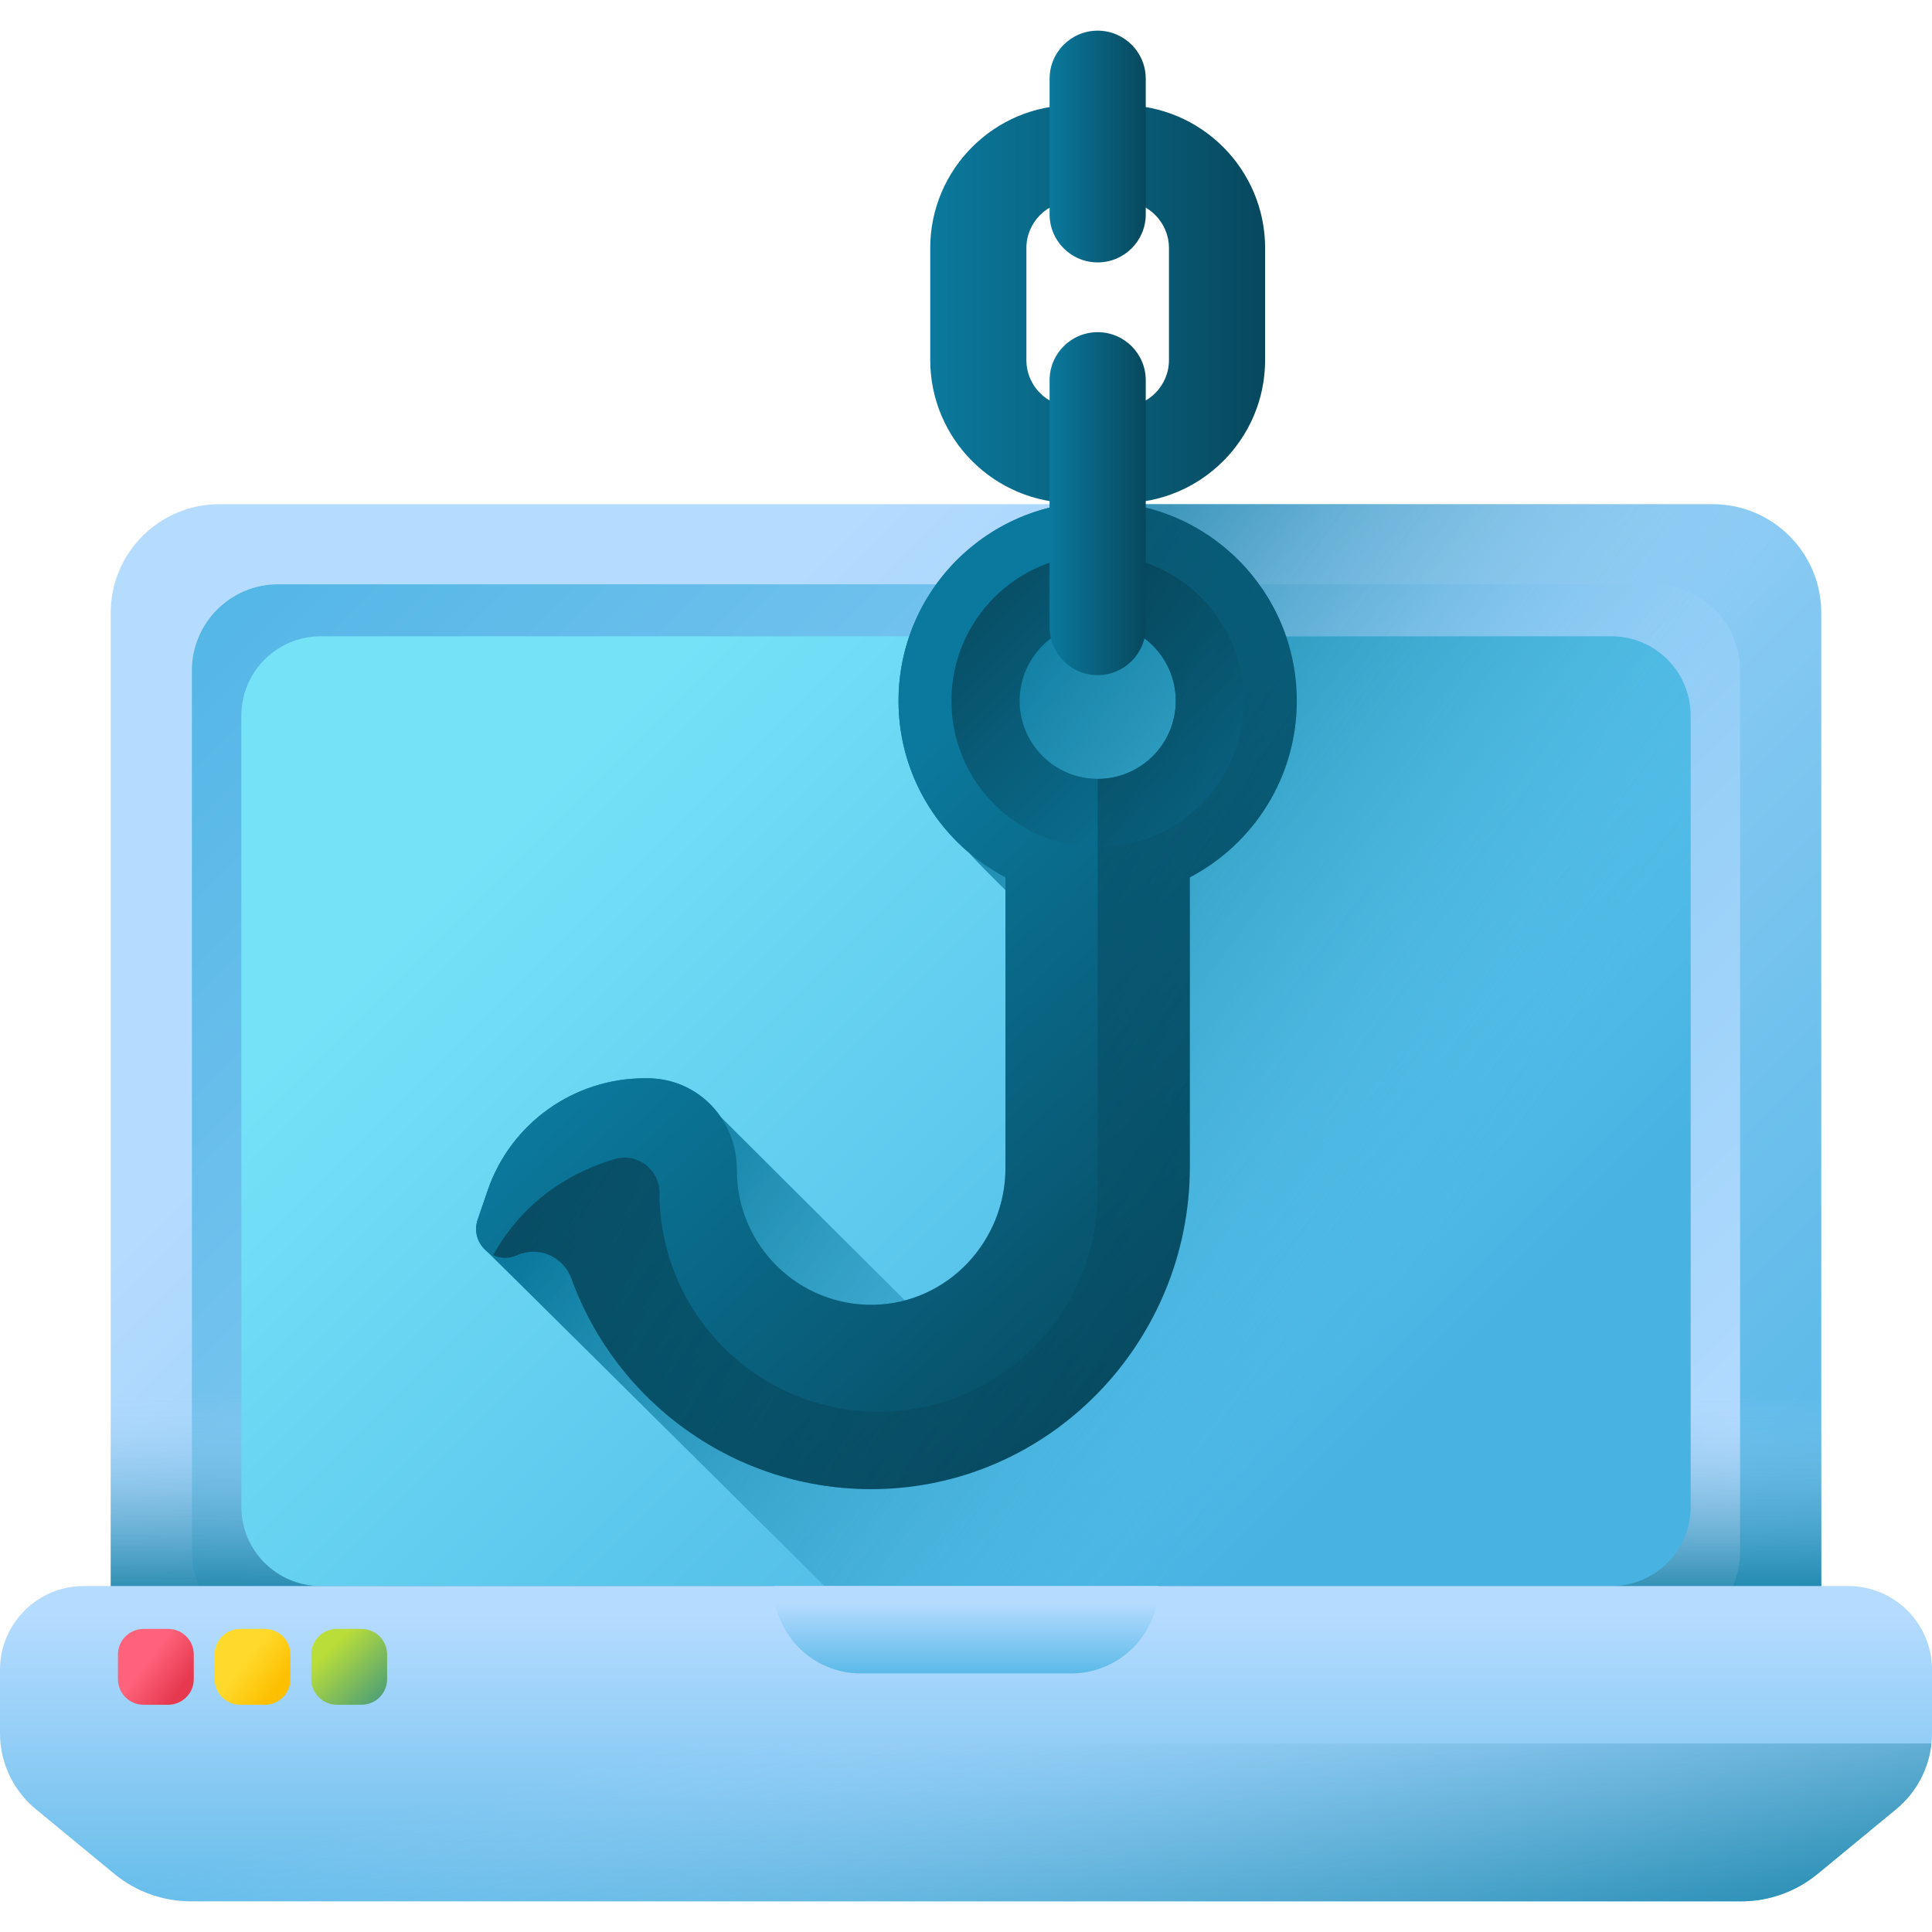
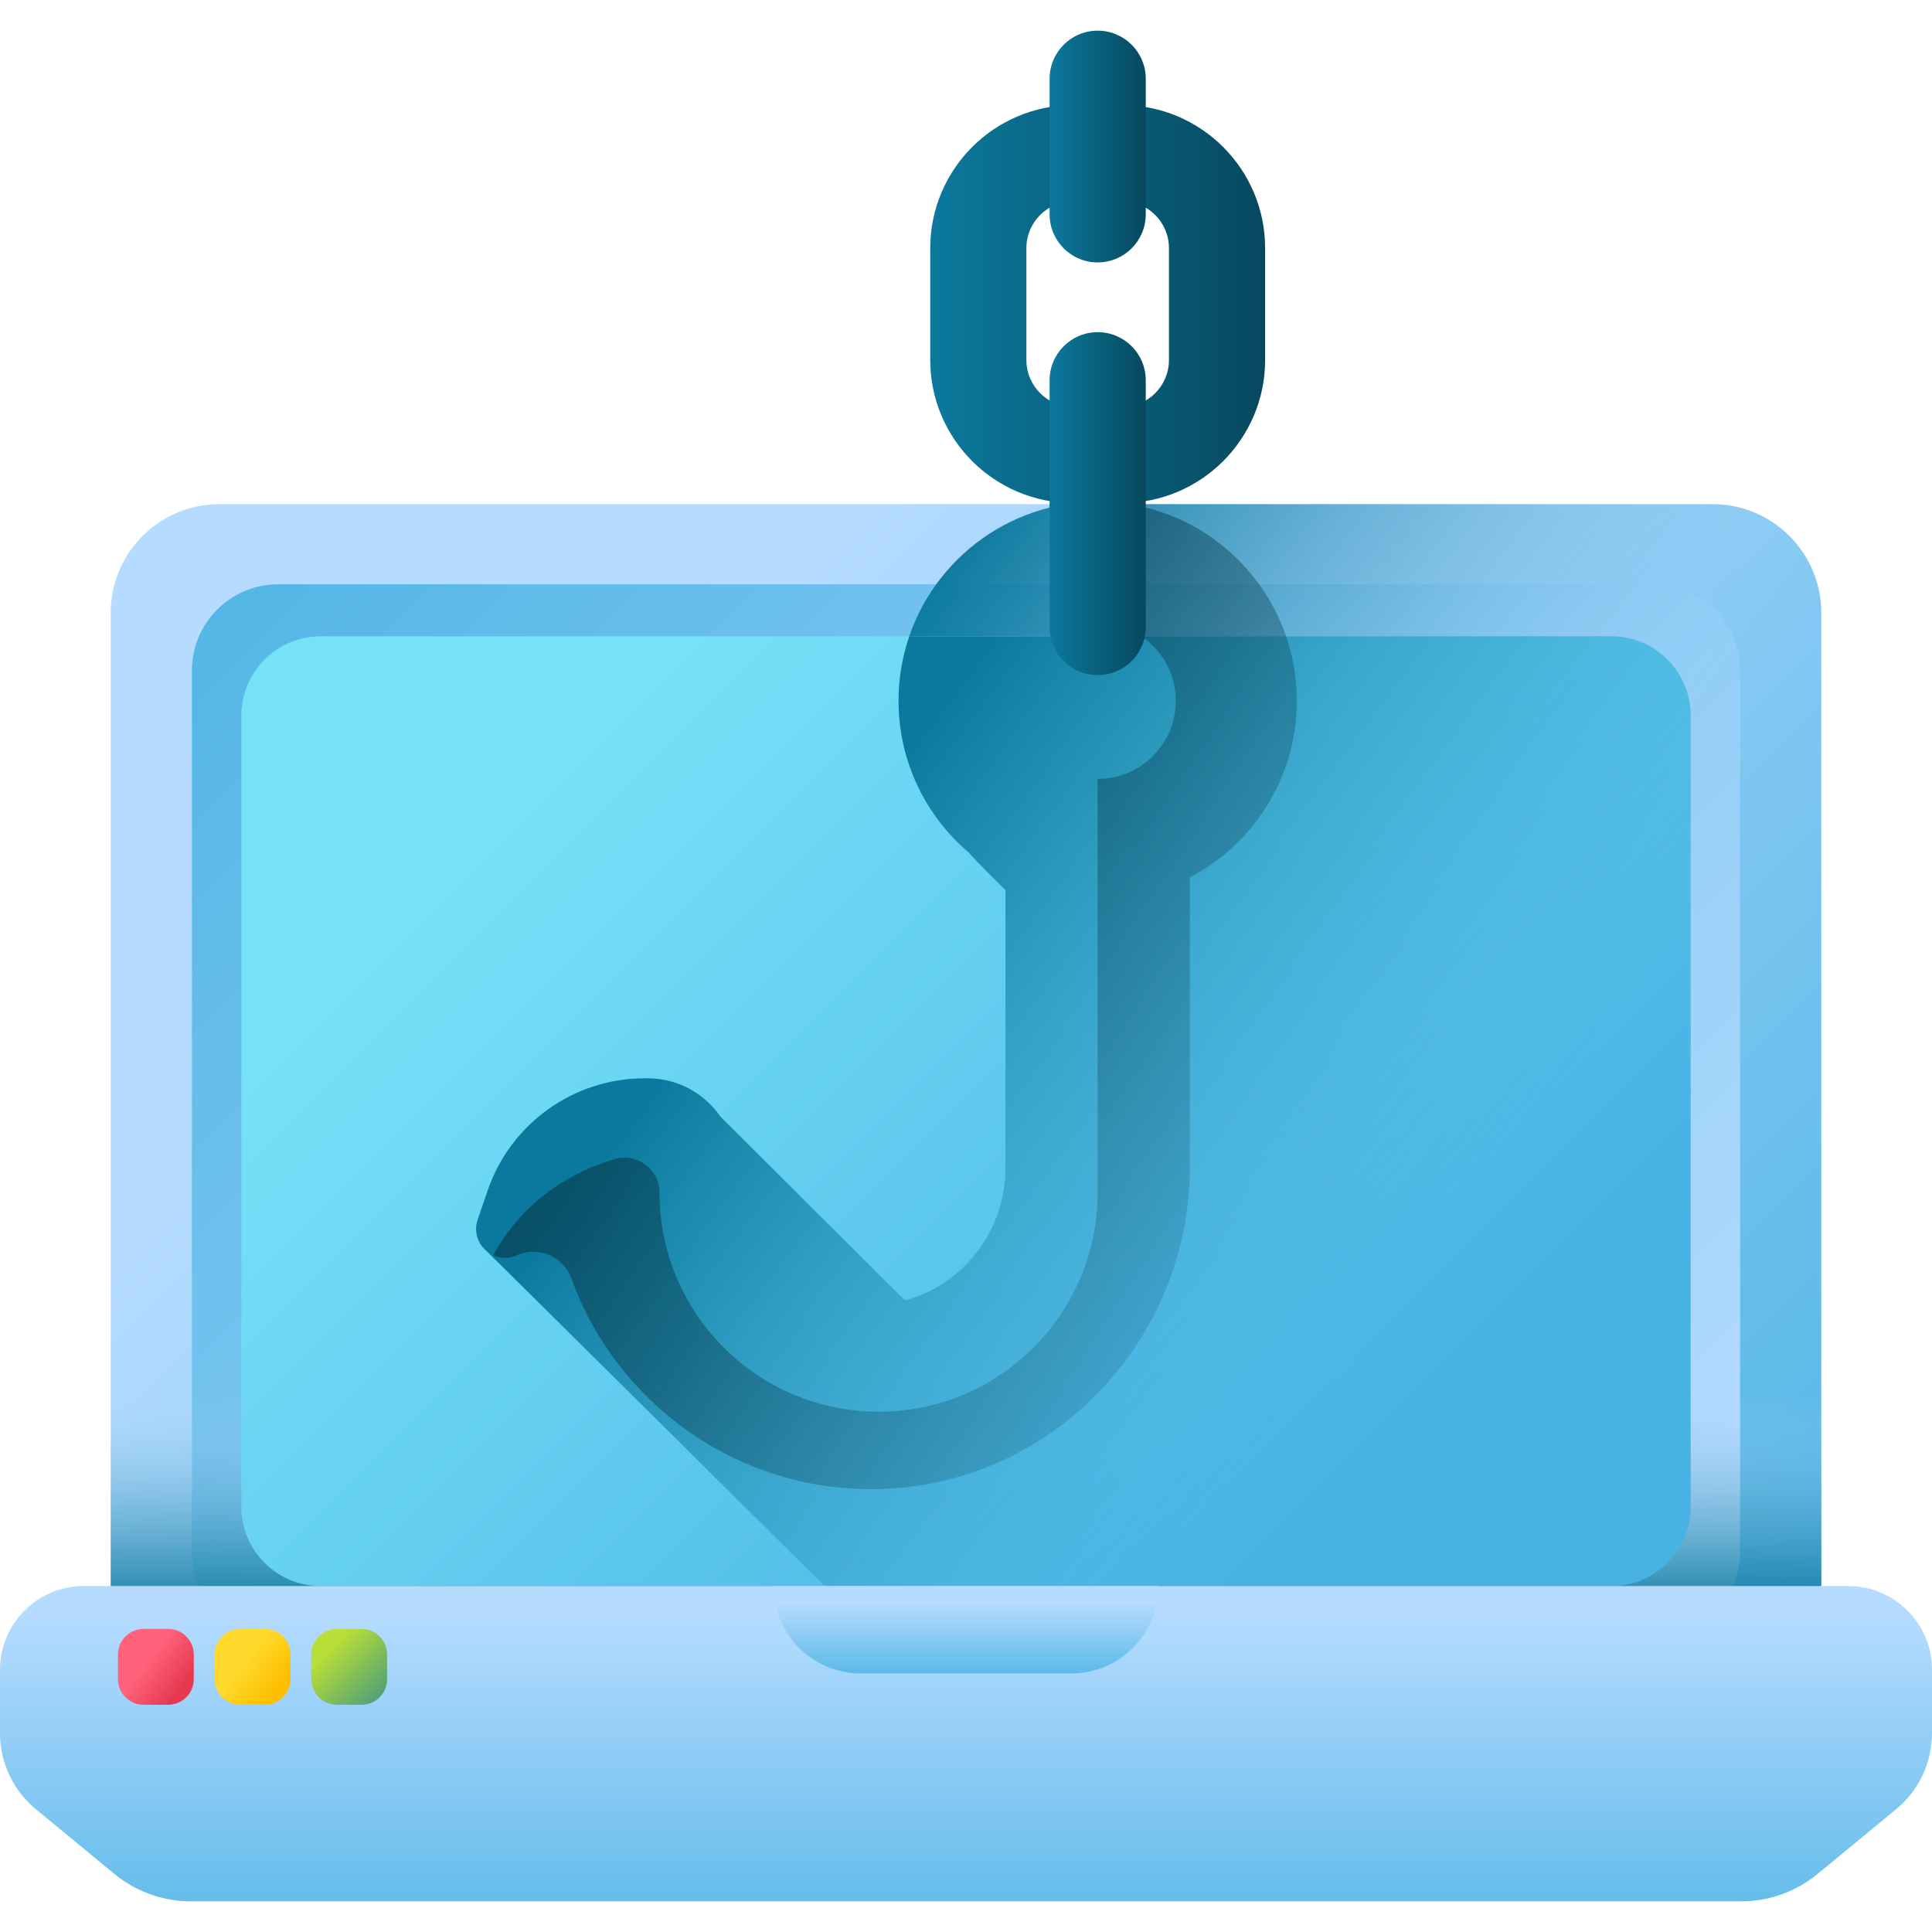
<svg xmlns="http://www.w3.org/2000/svg" xmlns:xlink="http://www.w3.org/1999/xlink" id="Capa_1" enable-background="new 0 0 510 510" height="512" viewBox="0 0 510 510" width="512">
  <linearGradient id="lg1">
    <stop offset="0" stop-color="#b5dbff" />
    <stop offset="1" stop-color="#48b2e3" />
  </linearGradient>
  <linearGradient id="SVGID_1_" gradientUnits="userSpaceOnUse" x1="162.365" x2="465.247" xlink:href="#lg1" y1="200.689" y2="503.571" />
  <linearGradient id="SVGID_2_" gradientUnits="userSpaceOnUse" x1="409.202" x2="51.196" xlink:href="#lg1" y1="447.526" y2="89.52" />
  <linearGradient id="lg2">
    <stop offset="0" stop-color="#b5dbff" stop-opacity="0" />
    <stop offset=".173" stop-color="#8fc5e9" stop-opacity=".173" />
    <stop offset=".454" stop-color="#56a4c8" stop-opacity=".454" />
    <stop offset=".696" stop-color="#2d8db1" stop-opacity=".696" />
    <stop offset=".885" stop-color="#147ea2" stop-opacity=".885" />
    <stop offset="1" stop-color="#0b799d" />
  </linearGradient>
  <linearGradient id="SVGID_3_" gradientUnits="userSpaceOnUse" x1="255" x2="255" xlink:href="#lg2" y1="367.849" y2="428.984" />
  <linearGradient id="SVGID_4_" gradientUnits="userSpaceOnUse" x1="364.764" x2="217.764" xlink:href="#lg2" y1="298.958" y2="188.958" />
  <linearGradient id="SVGID_5_" gradientUnits="userSpaceOnUse" x1="156.338" x2="353.817" y1="194.662" y2="392.141">
    <stop offset="0" stop-color="#76e2f8" />
    <stop offset="1" stop-color="#48b2e3" />
  </linearGradient>
  <linearGradient id="SVGID_6_" gradientUnits="userSpaceOnUse" x1="378.227" x2="224.227" y1="333.405" y2="217.405">
    <stop offset="0" stop-color="#48b2e3" stop-opacity="0" />
    <stop offset=".411" stop-color="#2995bf" stop-opacity=".411" />
    <stop offset=".778" stop-color="#1381a6" stop-opacity=".778" />
    <stop offset="1" stop-color="#0b799d" />
  </linearGradient>
  <linearGradient id="SVGID_7_" gradientUnits="userSpaceOnUse" x1="255" x2="255" xlink:href="#lg1" y1="426.658" y2="529.642" />
  <linearGradient id="SVGID_8_" gradientUnits="userSpaceOnUse" x1="249.937" x2="285.654" xlink:href="#lg2" y1="441.127" y2="579.875" />
  <linearGradient id="SVGID_9_" gradientUnits="userSpaceOnUse" x1="255" x2="255" xlink:href="#lg1" y1="423.223" y2="445.89" />
  <linearGradient id="SVGID_10_" gradientUnits="userSpaceOnUse" x1="38.921" x2="48.065" y1="438.31" y2="445.277">
    <stop offset="0" stop-color="#ff637b" />
    <stop offset="1" stop-color="#e63950" />
  </linearGradient>
  <linearGradient id="SVGID_11_" gradientUnits="userSpaceOnUse" x1="64.439" x2="73.584" y1="438.31" y2="445.277">
    <stop offset="0" stop-color="#ffda2d" />
    <stop offset="1" stop-color="#fdbf00" />
  </linearGradient>
  <linearGradient id="SVGID_12_" gradientUnits="userSpaceOnUse" x1="87.322" x2="108.994" y1="435.145" y2="456.817">
    <stop offset="0" stop-color="#b9dd39" />
    <stop offset="1" stop-color="#0b799d" />
  </linearGradient>
  <linearGradient id="lg3">
    <stop offset="0" stop-color="#0b799d" />
    <stop offset="1" stop-color="#07485e" />
  </linearGradient>
  <linearGradient id="SVGID_13_" gradientUnits="userSpaceOnUse" x1="213.743" x2="333.424" xlink:href="#lg3" y1="224.097" y2="352.602" />
  <linearGradient id="SVGID_14_" gradientUnits="userSpaceOnUse" x1="329.104" x2="251.272" xlink:href="#lg3" y1="224.354" y2="146.522" />
  <linearGradient id="SVGID_15_" gradientUnits="userSpaceOnUse" x1="384.77" x2="67.433" y1="346.203" y2="141.784">
    <stop offset="0" stop-color="#07485e" stop-opacity="0" />
    <stop offset="1" stop-color="#03232e" />
  </linearGradient>
  <linearGradient id="SVGID_16_" gradientUnits="userSpaceOnUse" x1="245.56" x2="333.958" xlink:href="#lg3" y1="80.268" y2="80.268" />
  <linearGradient id="SVGID_17_" gradientUnits="userSpaceOnUse" x1="277.068" x2="302.45" xlink:href="#lg3" y1="132.949" y2="132.949" />
  <linearGradient id="SVGID_18_" gradientUnits="userSpaceOnUse" x1="277.068" x2="302.45" xlink:href="#lg3" y1="38.681" y2="38.681" />
  <g>
    <g>
      <g>
        <g>
          <path d="m452.104 453.553h-394.208c-15.832 0-28.667-12.835-28.667-28.667v-263.124c0-15.832 12.835-28.667 28.667-28.667h394.209c15.832 0 28.667 12.835 28.667 28.667v263.124c-.001 15.832-12.835 28.667-28.668 28.667z" fill="url(#SVGID_1_)" />
          <path d="m436.554 432.415h-363.108c-12.586 0-22.789-10.203-22.789-22.789v-232.604c0-12.586 10.203-22.789 22.789-22.789h363.108c12.586 0 22.789 10.203 22.789 22.789v232.603c0 12.587-10.203 22.79-22.789 22.79z" fill="url(#SVGID_2_)" />
          <path d="m29.229 347.93v76.956c0 15.832 12.835 28.667 28.667 28.667h394.209c15.832 0 28.667-12.835 28.667-28.667v-76.956z" fill="url(#SVGID_3_)" />
          <path d="m480.77 161.761v263.12c0 15.84-12.83 28.67-28.67 28.67h-199.28c-58.34-57.88-123.88-122.88-124.42-123.34-2.24-1.9-3.41-5.04-2.29-8.31l2.62-7.65c6.07-17.71 22.73-29.61 41.46-29.61h.72c8.06 0 15.04 4 19.27 10.11 0 0 48.49 48.36 48.7 48.51 15.36-4.06 26.54-18.38 26.54-34.95v-73.34c-1.3-1.25-7.87-7.77-9.71-9.93-11.32-9.64-18.52-23.99-18.52-40.03 0-24.66 16.98-45.34 39.88-51.02v-.9h175.03c15.84 0 28.67 12.841 28.67 28.67z" fill="url(#SVGID_4_)" />
          <path d="m425.361 418.677h-340.721c-11.561 0-20.932-9.372-20.932-20.932v-208.842c0-11.561 9.372-20.932 20.932-20.932h340.721c11.561 0 20.932 9.372 20.932 20.932v208.842c0 11.561-9.372 20.932-20.932 20.932z" fill="url(#SVGID_5_)" />
          <path d="m425.36 167.97h-185.336c-1.831 5.344-2.834 11.074-2.834 17.041 0 16.04 7.2 30.39 18.52 40.03 1.84 2.16 8.41 8.68 9.71 9.93v73.34c0 16.57-11.18 30.89-26.54 34.95-.21-.15-48.7-48.51-48.7-48.51-4.23-6.11-11.21-10.11-19.27-10.11h-.72c-18.73 0-35.39 11.9-41.46 29.61l-2.62 7.65c-1.12 3.27.05 6.41 2.29 8.31.432.368 42.546 42.123 89.266 88.466h207.694c11.561 0 20.932-9.372 20.932-20.932v-208.842c.001-11.561-9.371-20.933-20.932-20.933z" fill="url(#SVGID_6_)" />
        </g>
        <g>
          <path d="m0 440.784v16.751c0 7.751 3.464 15.096 9.445 20.026l20.732 17.09c5.69 4.691 12.835 7.256 20.21 7.256h409.225c7.375 0 14.52-2.565 20.21-7.256l20.732-17.09c5.981-4.93 9.445-12.275 9.445-20.026v-16.751c0-12.209-9.897-22.106-22.106-22.106h-465.787c-12.209-.001-22.106 9.897-22.106 22.106z" fill="url(#SVGID_7_)" />
-           <path d="m.145 460.227c.703 6.739 4.018 12.979 9.301 17.335l20.732 17.09c5.691 4.691 12.835 7.256 20.21 7.256h409.225c7.375 0 14.52-2.565 20.21-7.256l20.732-17.089c5.283-4.355 8.598-10.595 9.301-17.335h-509.711z" fill="url(#SVGID_8_)" />
          <path d="m282.761 441.744h-55.523c-12.74 0-23.067-10.327-23.067-23.067h101.657c0 12.74-10.327 23.067-23.067 23.067z" fill="url(#SVGID_9_)" />
          <g>
            <path d="m44.397 450.011h-6.505c-3.731 0-6.755-3.024-6.755-6.755v-6.505c0-3.731 3.024-6.755 6.755-6.755h6.505c3.731 0 6.755 3.024 6.755 6.755v6.505c0 3.731-3.024 6.755-6.755 6.755z" fill="url(#SVGID_10_)" />
            <path d="m69.915 450.011h-6.505c-3.731 0-6.755-3.024-6.755-6.755v-6.505c0-3.731 3.024-6.755 6.755-6.755h6.505c3.731 0 6.755 3.024 6.755 6.755v6.505c0 3.731-3.024 6.755-6.755 6.755z" fill="url(#SVGID_11_)" />
            <path d="m95.434 450.011h-6.505c-3.731 0-6.755-3.024-6.755-6.755v-6.505c0-3.731 3.024-6.755 6.755-6.755h6.505c3.731 0 6.755 3.024 6.755 6.755v6.505c0 3.731-3.025 6.755-6.755 6.755z" fill="url(#SVGID_12_)" />
          </g>
        </g>
      </g>
    </g>
    <g>
      <g>
-         <path d="m289.754 132.444c-29.028 0-52.565 23.537-52.565 52.565 0 20.247 11.457 37.808 28.229 46.588v76.715c0 19.371-15.273 35.676-34.644 36.104-19.955.448-36.328-15.701-36.25-35.579.049-13.316-10.309-24.199-23.615-24.199h-.72c-18.729 0-35.384 11.905-41.458 29.612l-2.619 7.651c-2.171 6.327 4.254 12.197 10.357 9.452 5.675-2.551 12.255.321 14.377 6.171 11.817 32.668 43.327 56.001 80.133 55.563 46.218-.535 83.111-38.859 83.111-85.087v-76.403c16.782-8.78 28.229-26.341 28.229-46.588.001-29.028-23.527-52.565-52.565-52.565zm0 73.172c-11.379 0-20.607-9.228-20.607-20.607s9.228-20.607 20.607-20.607c11.389 0 20.617 9.228 20.617 20.607s-9.227 20.607-20.617 20.607z" fill="url(#SVGID_13_)" />
-         <path d="m289.754 146.393c-21.318 0-38.606 17.288-38.606 38.616s17.288 38.616 38.606 38.616c21.328 0 38.616-17.288 38.616-38.616s-17.288-38.616-38.616-38.616zm0 59.223c-11.379 0-20.607-9.228-20.607-20.607s9.228-20.607 20.607-20.607c11.389 0 20.617 9.228 20.617 20.607s-9.227 20.607-20.617 20.607z" fill="url(#SVGID_14_)" />
        <path d="m310.372 185.009c0 11.379-9.228 20.607-20.617 20.607v109.206c0 31.94-25.893 57.833-57.833 57.833-31.94 0-57.833-25.893-57.833-57.833 0-6.128-5.872-10.589-11.754-8.871-9.734 2.842-23.348 9.557-32.162 25.384 1.865.865 4.099 1.006 6.297.017 5.675-2.551 12.255.321 14.377 6.171 11.817 32.668 43.327 56.001 80.133 55.563 46.218-.535 83.111-38.859 83.111-85.087v-76.403c16.782-8.78 28.229-26.341 28.229-46.588 0-29.028-23.528-52.565-52.565-52.565v31.958c11.389 0 20.617 9.228 20.617 20.608z" fill="url(#SVGID_15_)" />
      </g>
      <g>
        <path d="m296.218 132.788h-12.918c-20.81 0-37.74-16.93-37.74-37.74v-29.561c0-20.81 16.93-37.74 37.74-37.74h12.918c20.81 0 37.74 16.93 37.74 37.74v29.562c-.001 20.809-16.93 37.739-37.74 37.739zm-12.918-79.658c-6.814 0-12.357 5.543-12.357 12.357v29.562c0 6.814 5.543 12.357 12.357 12.357h12.918c6.814 0 12.357-5.543 12.357-12.357v-29.562c0-6.814-5.543-12.357-12.357-12.357z" fill="url(#SVGID_16_)" />
        <path d="m289.759 178.214c-7.009 0-12.691-5.682-12.691-12.691v-65.148c0-7.009 5.682-12.691 12.691-12.691s12.691 5.682 12.691 12.691v65.148c0 7.009-5.682 12.691-12.691 12.691z" fill="url(#SVGID_17_)" />
        <g>
          <path d="m289.759 69.269c-7.009 0-12.691-5.682-12.691-12.691v-35.793c0-7.009 5.682-12.691 12.691-12.691s12.691 5.682 12.691 12.691v35.793c0 7.009-5.682 12.691-12.691 12.691z" fill="url(#SVGID_18_)" />
        </g>
      </g>
    </g>
  </g>
</svg>